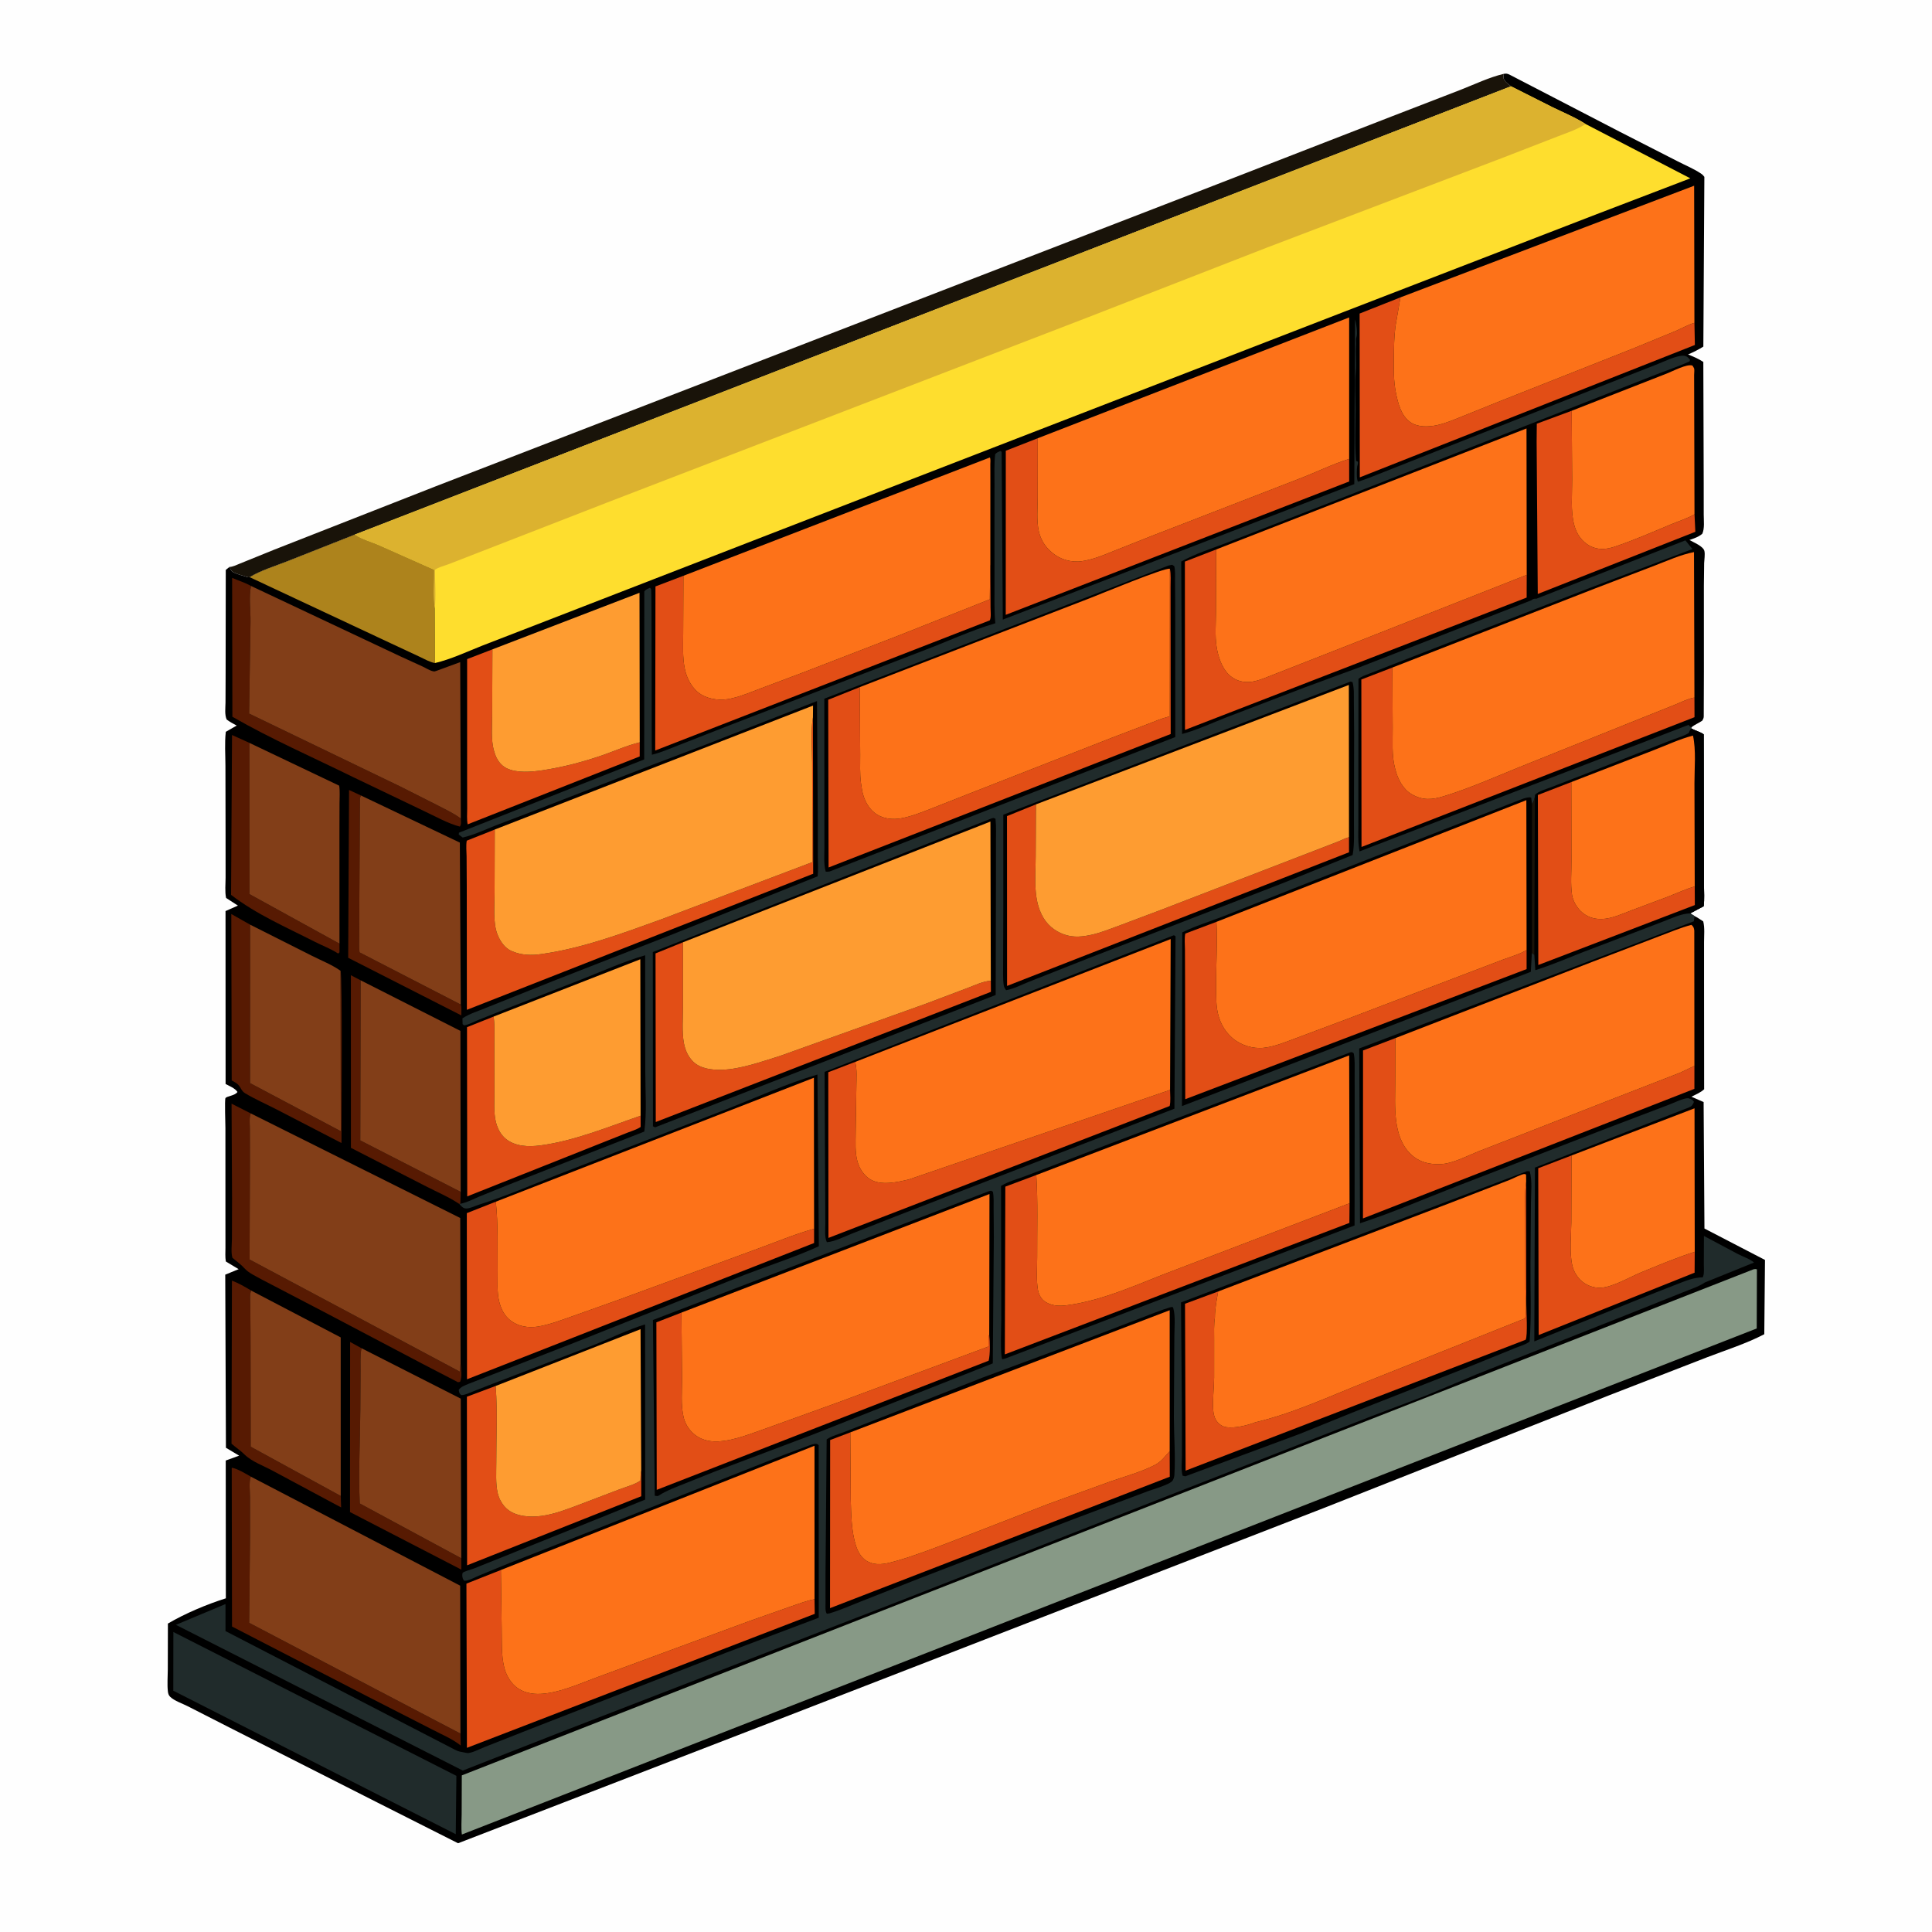
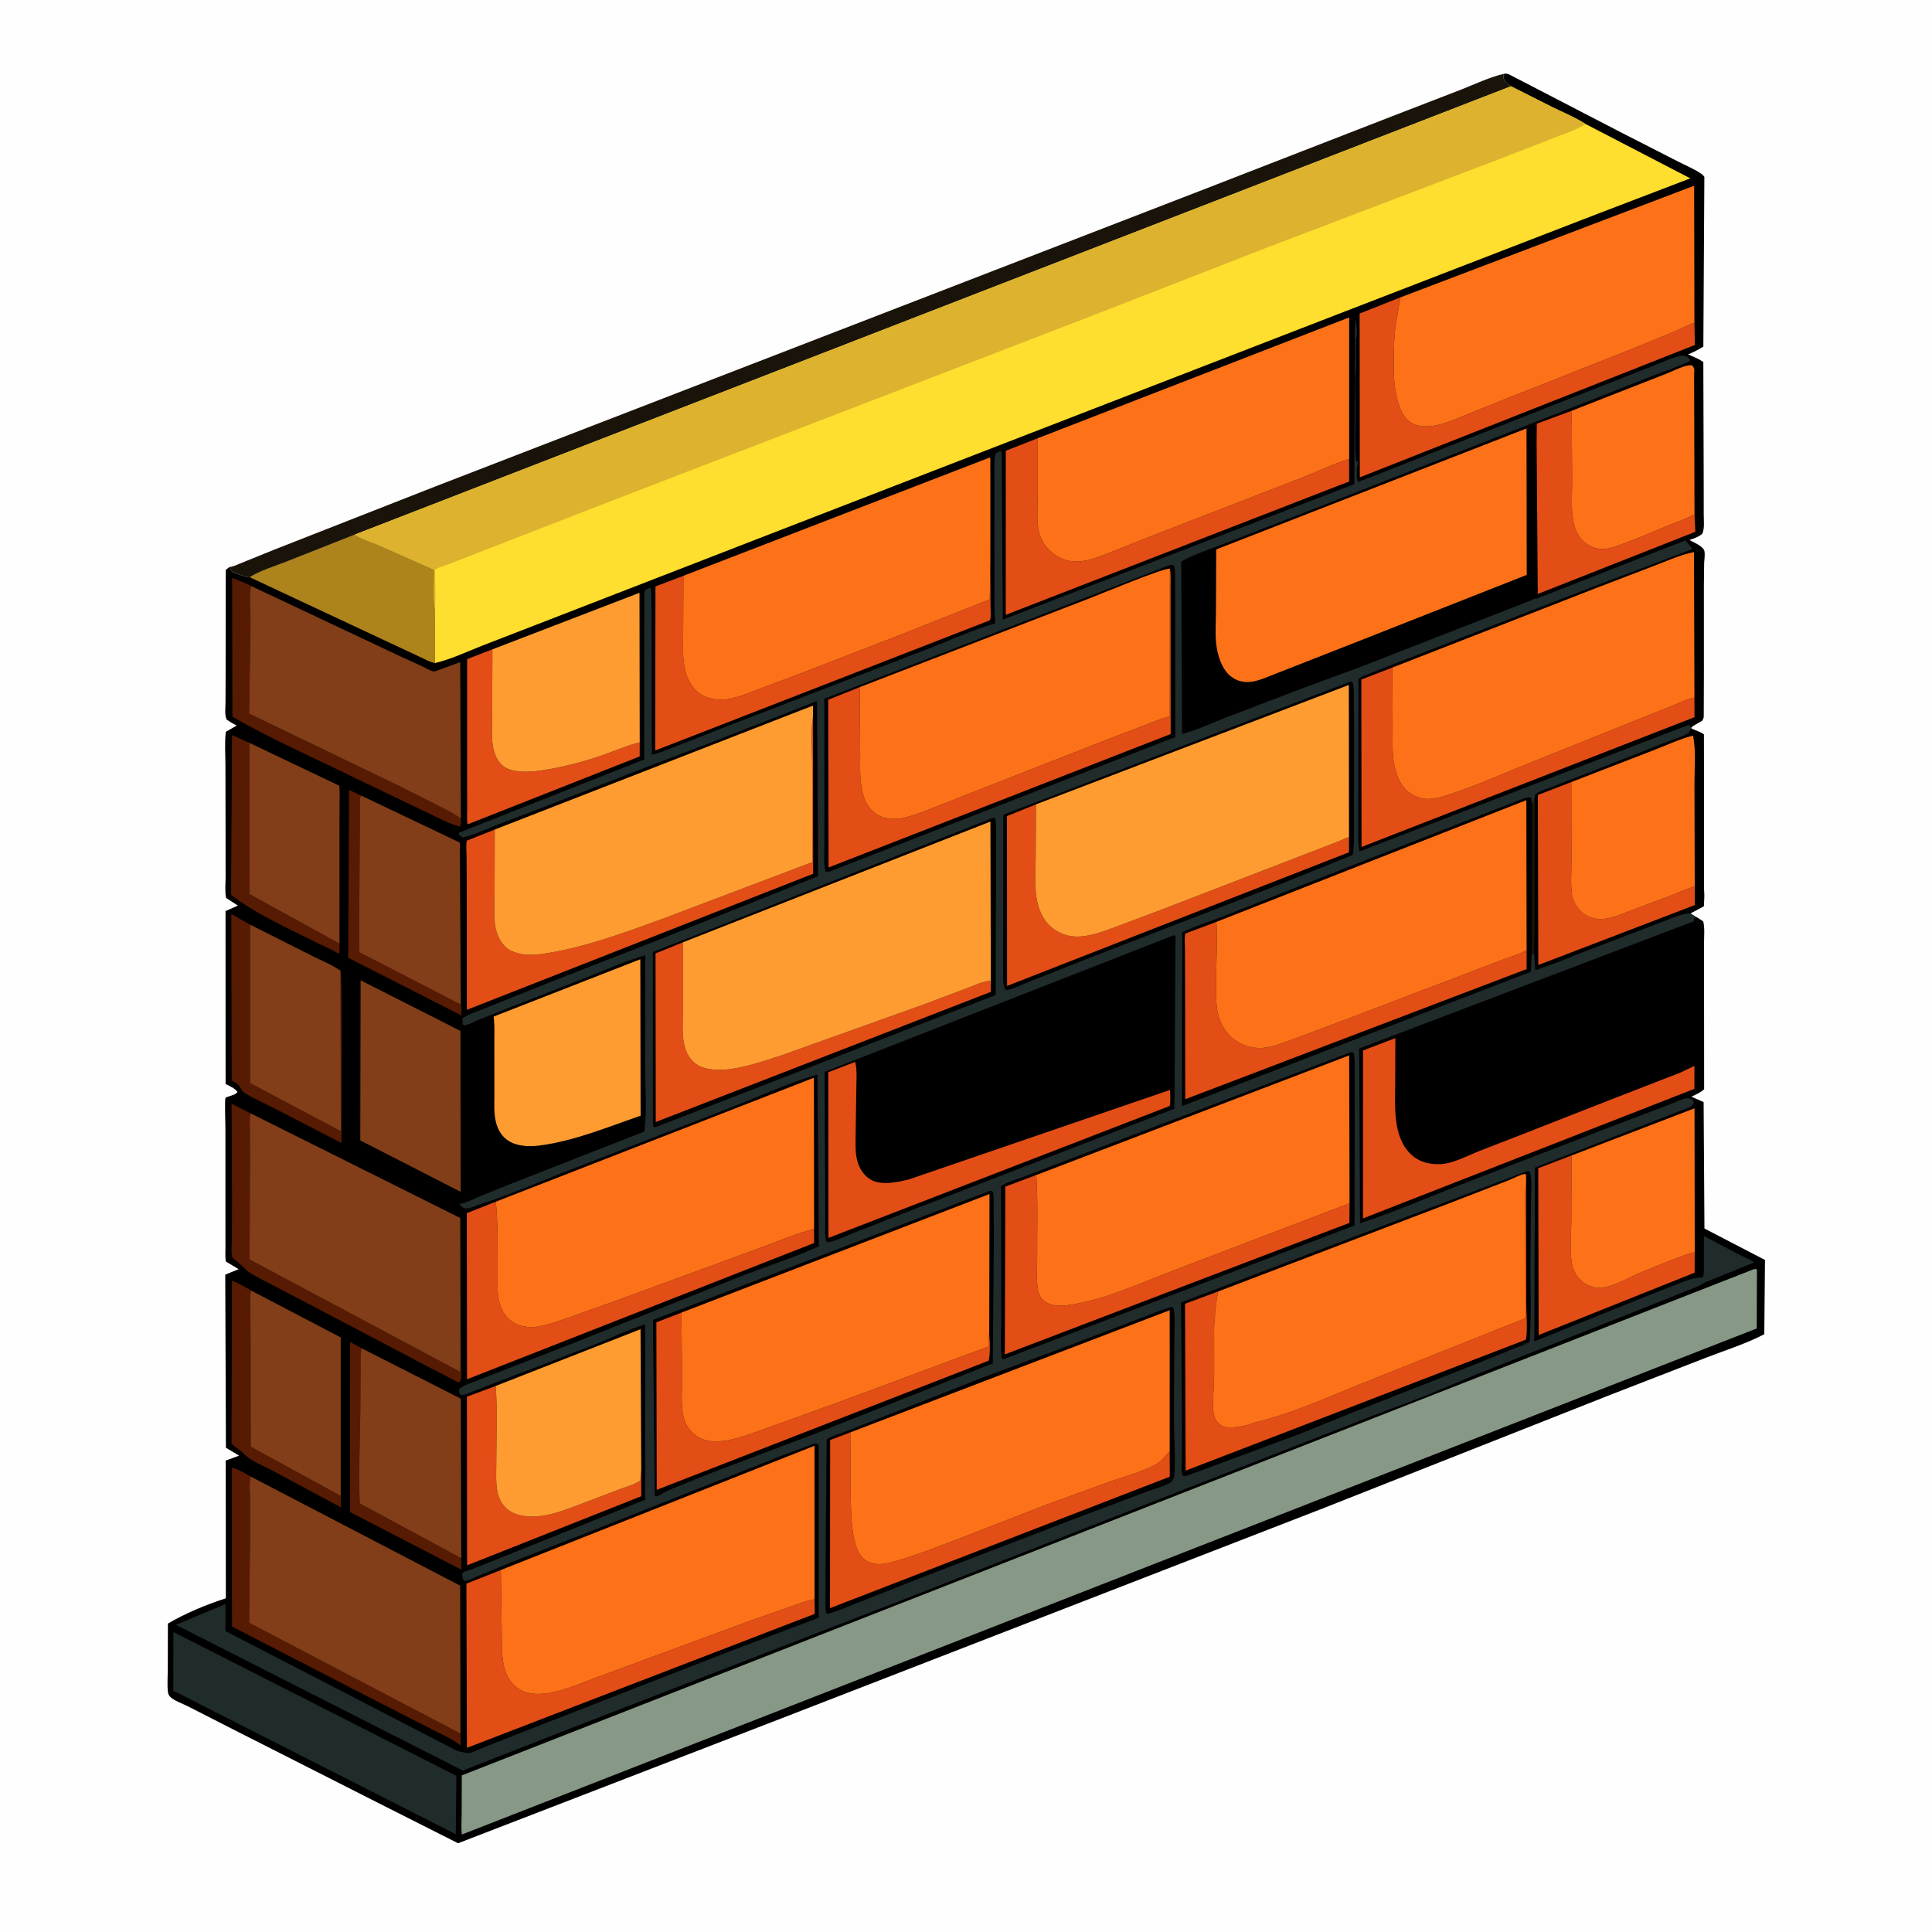
<svg xmlns="http://www.w3.org/2000/svg" version="1.1" style="display: block;" viewBox="0 0 2048 2048" width="1024" height="1024">
  <path transform="translate(0,0)" fill="rgb(254,254,254)" d="M -0 -0 L 2048 0 L 2048 2048 L -0 2048 L -0 -0 z" />
  <path transform="translate(0,0)" fill="rgb(25,19,9)" d="M 243.333 600.899 C 246.11 601.223 251.201 598.608 253.877 597.597 L 290.766 582.627 L 461.883 515.505 L 1270.73 202.865 L 1475.74 123.222 L 1548.17 95.245 C 1562.9 89.504 1578.84 81.805 1594.16 78.262 C 1593.56 81.16 1593.27 82.939 1595.12 85.5 C 1596.7 87.684 1599.68 89.76 1601.76 91.49 L 376.128 566.725 L 304.491 595.033 C 291.738 600.067 276.317 604.737 264.697 611.846 C 262.987 611.926 263.279 612.095 261.985 611.674 C 258.31 610.478 248.4 607.948 245.721 605.5 C 244.906 604.755 243.901 601.993 243.333 600.899 z" />
  <path transform="translate(0,0)" fill="rgb(0,0,0)" d="M 1594.16 78.262 C 1596.73 77.829 1597.88 78.035 1600.22 79.149 L 1716.35 139.326 L 1778.53 171.086 C 1786.58 175.278 1796.47 179.265 1803.82 184.5 C 1805.01 185.348 1805.8 186.364 1806.69 187.5 L 1805.62 367.408 C 1800.35 370.694 1795.18 373.301 1789.45 375.701 C 1795.01 378.082 1800.57 380.288 1805.6 383.689 L 1806 512.409 L 1806.03 545.651 C 1806.03 551.729 1807.09 560.287 1804.5 565.819 C 1800.49 569.274 1795.81 570.665 1790.92 572.432 C 1795.33 575.015 1805.68 579.034 1806.76 584.198 C 1807.53 587.88 1806.63 593.071 1806.47 596.908 L 1806.18 621.016 L 1806.21 711.388 L 1806.04 759.52 C 1805.96 761.352 1805.41 762.372 1804.5 763.911 C 1800.87 766.458 1796.36 768.186 1793.03 770.899 L 1792.75 772.101 L 1793.53 772.542 C 1797.41 774.676 1802.53 775.875 1805.97 778.444 L 1806.3 897.813 L 1806.28 938 C 1806.28 945.355 1806.9 953.37 1805.95 960.646 L 1791.69 968.195 L 1796.35 971.088 C 1799.53 972.663 1802.51 974.783 1805.5 976.712 C 1807.22 983.357 1806.36 991.801 1806.36 998.71 L 1806.36 1038.47 L 1806.45 1154.66 C 1802.69 1158.17 1797.59 1160.25 1793.03 1162.57 L 1805.91 1168.24 L 1806.78 1302.29 L 1870.95 1335.59 L 1870.22 1414.33 C 1851.17 1424.29 1828.96 1431.31 1808.86 1439.05 L 1706 1478.98 L 1402.65 1598.82 L 837.108 1818.16 L 616.051 1903.55 L 485.574 1953.92 L 399.912 1910.68 L 243.596 1831.43 L 199.026 1808.69 C 193.415 1805.82 184.833 1802.99 180.456 1798.74 C 178.77 1797.11 178.222 1795.31 177.963 1793 C 177.125 1785.53 177.857 1777.24 177.873 1769.69 L 177.981 1721.05 C 196.429 1710.23 218.95 1700.76 239.404 1694.27 L 239.294 1548.22 L 253.497 1543.05 L 239.484 1534.69 L 238.771 1351.2 L 252.962 1345.37 L 239.409 1337.22 C 238.565 1332.57 238.993 1327.37 238.988 1322.64 L 238.965 1295.1 L 238.95 1195.9 C 238.952 1192.24 238.017 1165.77 238.988 1164.1 C 240.309 1161.83 249.185 1161.57 251.727 1157.5 C 249.004 1153.48 243.346 1151.34 239.139 1149.08 L 239.07 965.762 L 252.211 959.983 L 239.658 951.857 C 238.254 945.296 239.139 936.934 239.14 930.15 L 239.106 885.173 L 238.969 811.922 C 238.953 800.127 237.996 787.456 239.361 775.761 L 250.922 769.129 C 247.185 767.182 243.668 765.257 240.289 762.729 C 237.957 757.617 238.997 750.263 239.047 744.685 L 239.164 713.401 L 239.323 604.154 L 243.333 600.899 C 243.901 601.993 244.906 604.755 245.721 605.5 C 248.4 607.948 258.31 610.478 261.985 611.674 C 263.279 612.095 262.987 611.926 264.697 611.846 C 276.317 604.737 291.738 600.067 304.491 595.033 L 376.128 566.725 L 1601.76 91.49 C 1599.68 89.76 1596.7 87.684 1595.12 85.5 C 1593.27 82.939 1593.56 81.16 1594.16 78.262 z" />
-   <path transform="translate(0,0)" fill="rgb(87,26,2)" d="M 486.745 1276.15 C 475.94 1268.89 463.262 1263.59 451.676 1257.6 L 371.996 1216.76 L 371.943 1033.8 L 382.266 1039.15 L 381.909 1208.88 L 488.34 1263.42 L 487.993 1276.06 L 486.745 1276.15 z" />
  <path transform="translate(0,0)" fill="rgb(87,26,2)" d="M 488.454 1064.88 C 489.484 1067.83 488.91 1073.12 489.003 1076.36 L 369.085 1015.3 L 370.002 837.431 L 382.688 843.279 C 382.004 844.552 381.592 845.615 381.546 847.08 L 380.915 954.979 L 380.816 990.439 C 380.803 996.701 380.273 1003.36 381.116 1009.54 L 488.454 1064.88 z" />
  <path transform="translate(0,0)" fill="rgb(87,26,2)" d="M 488.957 1651.8 L 489.016 1663.86 L 371.024 1602.86 L 371.131 1422.52 L 383.173 1429.15 C 381.683 1436.89 382.259 1445.17 382.213 1453.05 L 381.964 1494.29 C 381.741 1527.11 379.826 1561.02 381.356 1593.74 L 488.957 1651.8 z" />
  <path transform="translate(0,0)" fill="rgb(87,26,2)" d="M 359.866 1000.31 L 359.876 1009.5 L 358.5 1010.83 C 351.059 1005.89 341.688 1002.41 333.647 998.308 C 303.709 983.047 271.589 969.156 244.94 948.59 L 245.961 779.128 L 264.307 787.449 L 264.353 947.746 L 359.866 1000.31 z" />
  <path transform="translate(0,0)" fill="rgb(87,26,2)" d="M 361.185 1585.76 L 361.605 1597.95 L 289 1559.01 C 279.775 1554.02 266.779 1549.3 259.371 1541.96 C 255.046 1537.67 249.962 1534.41 245.425 1530.36 L 245.856 1357.5 C 252.975 1360.2 259.768 1364.12 266.265 1368.07 C 264.447 1372.6 265.259 1378.24 265.317 1383.06 L 265.558 1413.68 L 265.729 1533.56 L 361.185 1585.76 z" />
  <path transform="translate(0,0)" fill="rgb(87,26,2)" d="M 360.97 1029.07 C 363.189 1033.24 361.926 1193.31 361.988 1211.65 L 293 1175.95 C 282.104 1170.34 270.514 1165.28 260 1159 C 255.749 1156.46 255.48 1152.93 252.369 1149.71 C 250.868 1148.16 248.664 1147.06 246.81 1145.99 L 245.609 1145.31 L 245.184 968.898 L 265.095 980.152 L 265.035 1148.12 L 361.281 1199.13 L 360.97 1029.07 z" />
  <path transform="translate(0,0)" fill="rgb(87,26,2)" d="M 488.475 867.654 C 488.54 870.812 489.237 873.537 487.5 876.226 C 475.145 873.117 461.137 865.186 449.489 859.752 L 374.734 823.954 C 331.999 802.935 287.609 783.539 246.322 759.789 L 246.057 612.583 C 252.765 615.48 259.701 617.561 266.098 621.15 C 263.632 632.474 265.686 646.873 265.552 658.731 L 264.037 756.422 L 424.573 833.843 L 464.521 854.026 C 472.673 858.244 481.067 862.192 488.475 867.654 z" />
  <path transform="translate(0,0)" fill="rgb(87,26,2)" d="M 488.089 1837.66 L 488.389 1850.32 C 479.705 1843.34 467.786 1838.39 457.904 1833.22 L 389.56 1798.31 L 245.948 1724.18 L 245.642 1555.81 C 252.304 1557.09 259.879 1561.94 265.828 1565.26 C 263.689 1571.39 265.003 1580.66 265.037 1587.31 L 265.021 1630.31 L 264.096 1720.25 L 488.089 1837.66 z" />
  <path transform="translate(0,0)" fill="rgb(87,26,2)" d="M 488.257 1445.59 C 488.937 1450.99 489.927 1459.81 487.75 1464.78 L 485.5 1465.21 L 449.005 1446.3 L 343.188 1390.58 L 276.682 1355.92 C 271.113 1352.71 263.747 1349.52 259.438 1344.74 C 255.594 1340.48 250.734 1336.99 246.349 1333.28 C 244.722 1327.66 245.814 1319.18 245.853 1313.18 L 245.97 1269.89 L 245.466 1169.94 L 265.787 1180.25 C 263.978 1185.09 264.856 1191.5 264.859 1196.7 L 264.927 1230.89 L 264.549 1335.12 L 487.5 1454.06 L 488.257 1445.59 z" />
  <path transform="translate(0,0)" fill="rgb(226,78,22)" d="M 678.134 786.919 L 678.103 801.877 L 495.737 873.837 C 494.67 868.57 495.264 862.482 495.24 857.061 L 495.162 823.842 L 495.174 698.68 L 521.986 688.341 L 521.727 756.699 C 521.762 769.078 520.177 784.186 523.708 796 L 524.155 797.561 C 526.229 804.525 530.347 811.115 537.098 814.393 C 547.887 819.632 563.247 818.29 574.778 816.564 C 596.721 813.28 618.295 807.628 639.254 800.342 C 651.97 795.922 665.075 789.992 678.134 786.919 z" />
-   <path transform="translate(0,0)" fill="rgb(226,78,22)" d="M 679.062 1182.72 L 679.087 1194.62 C 675.054 1197.35 669.671 1198.91 665.126 1200.69 L 638.272 1211.36 L 495.278 1268.22 L 495.05 1088.87 L 523.268 1077.61 L 523.412 1078.7 C 524.556 1088.31 523.984 1098.4 524.001 1108.07 L 524.097 1158.6 C 524.126 1168.18 523.316 1178.71 525.381 1188.1 C 526.977 1195.36 530.315 1202.42 536.146 1207.2 C 546.052 1215.34 560.229 1215.82 572.381 1214.24 C 608.617 1209.53 644.651 1194.53 679.062 1182.72 z" />
  <path transform="translate(0,0)" fill="rgb(226,78,22)" d="M 525.364 1469.21 L 525.487 1470.66 C 527.563 1496.57 526.015 1523.61 526.097 1549.65 C 526.131 1560.45 525.174 1572.4 527.637 1582.96 C 529.112 1589.28 532.912 1595.81 537.944 1599.96 C 547.482 1607.83 562.276 1608.47 573.965 1606.94 C 587.817 1605.13 601.403 1599.77 614.398 1594.85 L 656 1579.01 C 662.998 1576.23 673.022 1573.82 678.906 1569.43 C 679.063 1565.8 678.979 1562.03 679.742 1558.47 L 679.75 1586.08 L 495.142 1659.3 L 494.939 1480.58 L 525.364 1469.21 z" />
  <path transform="translate(0,0)" fill="rgb(226,78,22)" d="M 1628.89 468.44 L 1629.07 449.143 L 1666.05 435.442 L 1666.54 508.564 C 1666.65 523.416 1664.75 541.782 1668.66 556.121 L 1669.02 557.505 C 1671.41 566.289 1677.13 574.321 1685.25 578.638 C 1693.93 583.253 1702.66 582.503 1711.66 579.493 C 1731.94 572.711 1751.92 563.924 1771.66 555.682 C 1779.24 552.516 1789.33 549.34 1796.24 545.149 L 1797.14 563.729 L 1630.1 629.644 L 1628.89 468.44 z" />
  <path transform="translate(0,0)" fill="rgb(226,78,22)" d="M 1796.5 1326.95 L 1796.35 1349.1 L 1631.05 1415.23 L 1630.6 1238.4 L 1665.85 1224.86 L 1665.66 1295.79 C 1665.53 1309.94 1663.58 1327.6 1666.7 1341.39 C 1667.99 1347.08 1671.18 1352.75 1675.34 1356.84 C 1680.77 1362.18 1688.75 1365.36 1696.36 1365.09 C 1709.48 1364.63 1727.5 1353.74 1739.78 1348.7 C 1758.39 1341.04 1777.34 1333.12 1796.5 1326.95 z" />
  <path transform="translate(0,0)" fill="rgb(226,78,22)" d="M 524.465 879.344 L 524.271 946.572 C 524.318 960.076 522.346 977.937 527.354 990.59 C 530.131 997.608 535.021 1005.04 542.275 1008.11 L 543.426 1008.57 C 552.857 1012.57 563.179 1012.82 573.256 1011.43 C 616.775 1005.46 659.91 989.367 701.075 974.5 L 861.177 913.871 L 860.912 808.94 C 860.928 793.786 859.238 776.242 861.596 761.353 L 861.753 760.459 L 861.996 926.314 L 860.997 926.61 L 494.898 1070.46 L 494.798 940.114 L 494.607 907.869 C 494.537 902.528 493.846 896.426 494.767 891.163 L 524.465 879.344 z" />
  <path transform="translate(0,0)" fill="rgb(226,78,22)" d="M 724.444 610.359 L 724.196 672.139 C 724.126 684.258 723.442 696.977 725.901 708.906 C 728.095 719.549 733.843 730.491 743.373 736.245 C 752.621 741.828 764.829 742.865 775.227 740.404 L 776.5 740.09 C 786.825 737.635 796.788 733.395 806.693 729.625 L 851.789 712.67 L 952.762 673.607 L 1049.23 635.308 L 1049.69 599.518 L 1049.81 598.477 L 1049.99 643.707 C 1049.99 647.181 1050.86 654.894 1049.22 657.611 L 694.551 795.575 L 694.823 621.646 L 724.444 610.359 z" />
  <path transform="translate(0,0)" fill="rgb(226,78,22)" d="M 1796.17 739.426 L 1796.25 760.249 L 1443.26 897.838 L 1443.08 720.301 L 1475.97 707.634 L 1476.31 771.35 C 1476.41 785.077 1475.2 800.728 1478.7 814 L 1479.12 815.665 C 1481.72 825.777 1487.1 836.54 1496.5 841.948 C 1508.17 848.665 1518.05 847.844 1530.34 844.083 C 1557.25 835.853 1584.16 823.928 1610.24 813.329 L 1741.6 760.572 L 1775.7 746.961 C 1782.19 744.335 1789.27 740.603 1796.17 739.426 z" />
  <path transform="translate(0,0)" fill="rgb(226,78,22)" d="M 862.975 1302.56 L 862.969 1317.65 L 495.059 1462.09 L 494.847 1285.99 L 525.574 1273.84 C 528.2 1298.06 527.221 1322.98 527.513 1347.33 C 527.634 1357.46 526.648 1369.55 529.091 1379.36 C 531.119 1387.5 534.446 1394.55 541.239 1399.82 C 549.241 1406.03 559.847 1407.8 569.668 1406.3 C 581.968 1404.42 593.989 1399.69 605.705 1395.64 L 654.267 1378.35 L 800 1324.88 C 820.824 1317.4 841.663 1308.44 862.975 1302.56 z" />
  <path transform="translate(0,0)" fill="rgb(173,131,28)" d="M 376.128 566.725 L 377.539 567.676 C 384.147 571.925 394.075 574.724 401.367 577.888 L 460.172 604.058 C 460.265 617.232 458.996 632.126 460.826 645.075 L 461.099 702.859 C 455.764 702.005 449.899 698.54 444.966 696.269 L 414.025 681.812 L 264.697 611.846 C 276.317 604.737 291.738 600.067 304.491 595.033 L 376.128 566.725 z" />
  <path transform="translate(0,0)" fill="rgb(226,78,22)" d="M 530.952 1664.27 L 531.799 1725.62 C 532.096 1739.45 531.197 1753.99 534.51 1767.52 C 536.124 1774.11 539.48 1780.57 544.129 1785.53 C 550.789 1792.64 560.288 1795.54 569.791 1795.64 C 591.039 1795.85 616.012 1783.98 635.663 1776.95 L 794.347 1718.39 L 839.952 1702.33 C 847.524 1699.83 855.561 1696.62 863.431 1695.29 L 863.657 1710.74 L 494.955 1852.78 L 494.428 1678.72 L 530.952 1664.27 z" />
-   <path transform="translate(0,0)" fill="rgb(226,78,22)" d="M 1618.39 609.412 L 1618.31 633.445 L 1256.14 773.735 L 1256.03 595.305 L 1289.22 582.434 L 1288.96 648.942 C 1288.92 660.92 1287.78 674.205 1289.7 686.008 C 1291.35 696.121 1295.05 707.708 1302.56 715.06 C 1308.28 720.659 1315.7 723.297 1323.66 722.992 C 1333.31 722.622 1345.26 716.717 1354.3 713.375 L 1435.6 681.471 L 1618.39 609.412 z" />
  <path transform="translate(0,0)" fill="rgb(226,78,22)" d="M 1796.16 342.23 L 1796.64 365.696 L 1441.44 506.013 L 1441.25 332.374 L 1484.54 315.221 L 1479.24 345.965 C 1477.8 356.687 1477.71 367.619 1477.55 378.423 C 1477.37 390.857 1477.21 403.769 1479.65 416 C 1481.88 427.164 1485.12 440.699 1495.14 447.592 C 1503.04 453.026 1514.08 452.634 1523.09 450.741 C 1532.06 448.857 1541.06 444.96 1549.57 441.57 L 1587.25 426.354 L 1730.41 369.701 L 1776 350.96 C 1782.58 348.184 1789.35 344.163 1796.16 342.23 z" />
  <path transform="translate(0,0)" fill="rgb(226,78,22)" d="M 1430.17 486.46 L 1430.19 510.384 L 1066.13 651.743 L 1066.19 477.801 L 1100.06 464.554 L 1100 527.187 C 1100 538.774 1098.58 552.557 1101.34 563.795 C 1103.18 571.267 1106.7 577.526 1112.12 582.955 C 1120.46 591.324 1130.87 595.506 1142.69 595.255 C 1145.22 595.201 1147.52 594.815 1150 594.316 L 1151.45 594.036 C 1162.09 591.87 1172.43 587.355 1182.47 583.327 L 1220.25 568.338 L 1376.38 507.816 C 1394.2 501.069 1412.08 492.106 1430.17 486.46 z" />
  <path transform="translate(0,0)" fill="rgb(226,78,22)" d="M 1796.15 1129.88 L 1796.13 1154.23 L 1444.79 1291.59 L 1444.87 1113.55 L 1479.12 1100.45 L 1478.99 1147.04 C 1478.95 1171.68 1475.97 1204.6 1495.29 1223.28 C 1504.25 1231.94 1515.19 1234.58 1527.26 1234.02 C 1540.13 1233.42 1555.46 1225.16 1567.4 1220.42 L 1616.34 1201.39 L 1706.65 1165.98 L 1781.1 1137.05 L 1796.15 1129.88 z" />
  <path transform="translate(0,0)" fill="rgb(130,62,24)" d="M 264.307 787.449 L 359.553 832.835 C 360.503 838.773 359.927 845.442 359.912 851.471 L 359.825 883.455 L 359.866 1000.31 L 264.353 947.746 L 264.307 787.449 z" />
  <path transform="translate(0,0)" fill="rgb(130,62,24)" d="M 361.185 1585.76 L 265.729 1533.56 L 265.558 1413.68 L 265.317 1383.06 C 265.259 1378.24 264.447 1372.6 266.265 1368.07 L 361.172 1417.71 L 361.185 1585.76 z" />
  <path transform="translate(0,0)" fill="rgb(130,62,24)" d="M 265.095 980.152 L 330.62 1013.17 C 340.27 1018.04 352.248 1022.77 360.97 1029.07 L 361.281 1199.13 L 265.035 1148.12 L 265.095 980.152 z" />
  <path transform="translate(0,0)" fill="rgb(130,62,24)" d="M 383.173 1429.15 L 488.409 1482.61 L 488.957 1651.8 L 381.356 1593.74 C 379.826 1561.02 381.741 1527.11 381.964 1494.29 L 382.213 1453.05 C 382.259 1445.17 381.683 1436.89 383.173 1429.15 z" />
  <path transform="translate(0,0)" fill="rgb(130,62,24)" d="M 488.454 1064.88 L 381.116 1009.54 C 380.273 1003.36 380.803 996.701 380.816 990.439 L 380.915 954.979 L 381.546 847.08 C 381.592 845.615 382.004 844.552 382.688 843.279 L 487.45 893.187 L 488.454 1064.88 z" />
  <path transform="translate(0,0)" fill="rgb(130,62,24)" d="M 382.266 1039.15 L 488.066 1092.8 L 488.34 1263.42 L 381.909 1208.88 L 382.266 1039.15 z" />
  <path transform="translate(0,0)" fill="rgb(32,43,43)" d="M 183.784 1729.99 L 483.796 1882.46 L 483.132 1944.33 L 184.56 1792.66 L 183.707 1792.33 L 183.784 1729.99 z" />
  <path transform="translate(0,0)" fill="rgb(253,114,25)" d="M 1665.85 1224.86 L 1796.26 1174.86 L 1796.5 1326.95 C 1777.34 1333.12 1758.39 1341.04 1739.78 1348.7 C 1727.5 1353.74 1709.48 1364.63 1696.36 1365.09 C 1688.75 1365.36 1680.77 1362.18 1675.34 1356.84 C 1671.18 1352.75 1667.99 1347.08 1666.7 1341.39 C 1663.58 1327.6 1665.53 1309.94 1665.66 1295.79 L 1665.85 1224.86 z" />
  <path transform="translate(0,0)" fill="rgb(253,114,25)" d="M 1666.05 435.442 L 1767.06 395.883 C 1773.23 393.492 1788.23 385.488 1794.04 387.5 C 1794.63 388.5 1795.42 389.406 1795.82 390.5 C 1796.34 391.943 1795.83 395.789 1795.84 397.442 L 1795.9 420.565 L 1796.24 545.149 C 1789.33 549.34 1779.24 552.516 1771.66 555.682 C 1751.92 563.924 1731.94 572.711 1711.66 579.493 C 1702.66 582.503 1693.93 583.253 1685.25 578.638 C 1677.13 574.321 1671.41 566.289 1669.02 557.505 L 1668.66 556.121 C 1664.75 541.782 1666.65 523.416 1666.54 508.564 L 1666.05 435.442 z" />
  <path transform="translate(0,0)" fill="rgb(254,156,49)" d="M 521.986 688.341 L 677.899 628.394 L 678.134 786.919 C 665.075 789.992 651.97 795.922 639.254 800.342 C 618.295 807.628 596.721 813.28 574.778 816.564 C 563.247 818.29 547.887 819.632 537.098 814.393 C 530.347 811.115 526.229 804.525 524.155 797.561 L 523.708 796 C 520.177 784.186 521.762 769.078 521.727 756.699 L 521.986 688.341 z" />
  <path transform="translate(0,0)" fill="rgb(254,156,49)" d="M 525.364 1469.21 L 679.002 1408.99 L 679.742 1558.47 C 678.979 1562.03 679.063 1565.8 678.906 1569.43 C 673.022 1573.82 662.998 1576.23 656 1579.01 L 614.398 1594.85 C 601.403 1599.77 587.817 1605.13 573.965 1606.94 C 562.276 1608.47 547.482 1607.83 537.944 1599.96 C 532.912 1595.81 529.112 1589.28 527.637 1582.96 C 525.174 1572.4 526.131 1560.45 526.097 1549.65 C 526.015 1523.61 527.563 1496.57 525.487 1470.66 L 525.364 1469.21 z" />
  <path transform="translate(0,0)" fill="rgb(254,156,49)" d="M 523.268 1077.61 L 678.76 1016.86 L 679.062 1182.72 C 644.651 1194.53 608.617 1209.53 572.381 1214.24 C 560.229 1215.82 546.052 1215.34 536.146 1207.2 C 530.315 1202.42 526.977 1195.36 525.381 1188.1 C 523.316 1178.71 524.126 1168.18 524.097 1158.6 L 524.001 1108.07 C 523.984 1098.4 524.556 1088.31 523.412 1078.7 L 523.268 1077.61 z" />
  <path transform="translate(0,0)" fill="rgb(130,62,24)" d="M 266.098 621.15 L 424.21 695.687 L 448.245 706.668 C 451.33 708.082 455.617 710.86 458.863 711.524 C 460.845 711.928 460.712 711.768 462.629 711.137 L 487.842 701.891 L 488.475 867.654 C 481.067 862.192 472.673 858.244 464.521 854.026 L 424.573 833.843 L 264.037 756.422 L 265.552 658.731 C 265.686 646.873 263.632 632.474 266.098 621.15 z" />
  <path transform="translate(0,0)" fill="rgb(130,62,24)" d="M 488.089 1837.66 L 264.096 1720.25 L 265.021 1630.31 L 265.037 1587.31 C 265.003 1580.66 263.689 1571.39 265.828 1565.26 L 487.812 1680.89 L 488.089 1837.66 z" />
  <path transform="translate(0,0)" fill="rgb(130,62,24)" d="M 488.257 1445.59 L 487.5 1454.06 L 264.549 1335.12 L 264.927 1230.89 L 264.859 1196.7 C 264.856 1191.5 263.978 1185.09 265.787 1180.25 L 487.872 1291.13 L 488.257 1445.59 z" />
  <path transform="translate(0,0)" fill="rgb(253,114,25)" d="M 1484.54 315.221 L 1795.86 196.884 L 1796.16 342.23 C 1789.35 344.163 1782.58 348.184 1776 350.96 L 1730.41 369.701 L 1587.25 426.354 L 1549.57 441.57 C 1541.06 444.96 1532.06 448.857 1523.09 450.741 C 1514.08 452.634 1503.04 453.026 1495.14 447.592 C 1485.12 440.699 1481.88 427.164 1479.65 416 C 1477.21 403.769 1477.37 390.857 1477.55 378.423 C 1477.71 367.619 1477.8 356.687 1479.24 345.965 L 1484.54 315.221 z" />
-   <path transform="translate(0,0)" fill="rgb(253,114,25)" d="M 1479.12 1100.45 L 1541.78 1076.18 L 1688.03 1019.56 L 1758.24 992.703 C 1769.63 988.461 1781.25 983.426 1793 980.391 C 1795.17 982.268 1795.71 983.599 1796.01 986.5 L 1796.15 1129.88 L 1781.1 1137.05 L 1706.65 1165.98 L 1616.34 1201.39 L 1567.4 1220.42 C 1555.46 1225.16 1540.13 1233.42 1527.26 1234.02 C 1515.19 1234.58 1504.25 1231.94 1495.29 1223.28 C 1475.97 1204.6 1478.95 1171.68 1478.99 1147.04 L 1479.12 1100.45 z" />
  <path transform="translate(0,0)" fill="rgb(253,114,25)" d="M 724.444 610.359 L 1049.31 484.93 C 1050.27 486.76 1049.78 490.107 1049.78 492.172 L 1049.82 509.594 L 1049.81 598.477 L 1049.69 599.518 L 1049.23 635.308 L 952.762 673.607 L 851.789 712.67 L 806.693 729.625 C 796.788 733.395 786.825 737.635 776.5 740.09 L 775.227 740.404 C 764.829 742.865 752.621 741.828 743.373 736.245 C 733.843 730.491 728.095 719.549 725.901 708.906 C 723.442 696.977 724.126 684.258 724.196 672.139 L 724.444 610.359 z" />
  <path transform="translate(0,0)" fill="rgb(253,114,25)" d="M 1100.06 464.554 L 1430.16 336.493 L 1430.17 486.46 C 1412.08 492.106 1394.2 501.069 1376.38 507.816 L 1220.25 568.338 L 1182.47 583.327 C 1172.43 587.355 1162.09 591.87 1151.45 594.036 L 1150 594.316 C 1147.52 594.815 1145.22 595.201 1142.69 595.255 C 1130.87 595.506 1120.46 591.324 1112.12 582.955 C 1106.7 577.526 1103.18 571.267 1101.34 563.795 C 1098.58 552.557 1100 538.774 1100 527.187 L 1100.06 464.554 z" />
  <path transform="translate(0,0)" fill="rgb(253,114,25)" d="M 1475.97 707.634 L 1691.16 623.659 L 1753.88 599.622 C 1767.26 594.517 1781.69 587.9 1795.71 585.241 L 1796.17 739.426 C 1789.27 740.603 1782.19 744.335 1775.7 746.961 L 1741.6 760.572 L 1610.24 813.329 C 1584.16 823.928 1557.25 835.853 1530.34 844.083 C 1518.05 847.844 1508.17 848.665 1496.5 841.948 C 1487.1 836.54 1481.72 825.777 1479.12 815.665 L 1478.7 814 C 1475.2 800.728 1476.41 785.077 1476.31 771.35 L 1475.97 707.634 z" />
  <path transform="translate(0,0)" fill="rgb(253,114,25)" d="M 1289.22 582.434 L 1618.16 454.176 L 1618.39 609.412 L 1435.6 681.471 L 1354.3 713.375 C 1345.26 716.717 1333.31 722.622 1323.66 722.992 C 1315.7 723.297 1308.28 720.659 1302.56 715.06 C 1295.05 707.708 1291.35 696.121 1289.7 686.008 C 1287.78 674.205 1288.92 660.92 1288.96 648.942 L 1289.22 582.434 z" />
  <path transform="translate(0,0)" fill="rgb(253,114,25)" d="M 530.952 1664.27 L 863.398 1532.57 L 863.431 1695.29 C 855.561 1696.62 847.524 1699.83 839.952 1702.33 L 794.347 1718.39 L 635.663 1776.95 C 616.012 1783.98 591.039 1795.85 569.791 1795.64 C 560.288 1795.54 550.789 1792.64 544.129 1785.53 C 539.48 1780.57 536.124 1774.11 534.51 1767.52 C 531.197 1753.99 532.096 1739.45 531.799 1725.62 L 530.952 1664.27 z" />
  <path transform="translate(0,0)" fill="rgb(253,114,25)" d="M 525.574 1273.84 L 862.783 1142.46 L 862.975 1302.56 C 841.663 1308.44 820.824 1317.4 800 1324.88 L 654.267 1378.35 L 605.705 1395.64 C 593.989 1399.69 581.968 1404.42 569.668 1406.3 C 559.847 1407.8 549.241 1406.03 541.239 1399.82 C 534.446 1394.55 531.119 1387.5 529.091 1379.36 C 526.648 1369.55 527.634 1357.46 527.513 1347.33 C 527.221 1322.98 528.2 1298.06 525.574 1273.84 z" />
  <path transform="translate(0,0)" fill="rgb(254,156,49)" d="M 524.465 879.344 L 861.864 747.933 L 861.753 760.459 L 861.596 761.353 C 859.238 776.242 860.928 793.786 860.912 808.94 L 861.177 913.871 L 701.075 974.5 C 659.91 989.367 616.775 1005.46 573.256 1011.43 C 563.179 1012.82 552.857 1012.57 543.426 1008.57 L 542.275 1008.11 C 535.021 1005.04 530.131 997.608 527.354 990.59 C 522.346 977.937 524.318 960.076 524.271 946.572 L 524.465 879.344 z" />
  <path transform="translate(0,0)" fill="rgb(135,153,134)" d="M 1858.84 1345.5 C 1861.18 1345.14 1859.99 1345.15 1862.41 1345.5 L 1862.21 1408.22 L 489.602 1944.67 C 488.671 1937.74 489.358 1930.14 489.38 1923.12 L 489.523 1881.99 L 1858.84 1345.5 z" />
  <path transform="translate(0,0)" fill="rgb(254,222,46)" d="M 1601.76 91.49 L 1645.96 113.755 C 1657.38 119.346 1670.11 124.553 1680.74 131.443 L 1791.82 189.054 L 1690.75 227.738 L 1424.56 330.596 L 829.871 560.854 L 579.756 657.87 L 511.368 684.347 C 495.313 690.707 477.862 698.934 461.099 702.859 L 460.826 645.075 C 458.996 632.126 460.265 617.232 460.172 604.058 L 401.367 577.888 C 394.075 574.724 384.147 571.925 377.539 567.676 L 376.128 566.725 L 1601.76 91.49 z" />
  <path transform="translate(0,0)" fill="rgb(220,178,47)" d="M 1601.76 91.49 L 1645.96 113.755 C 1657.38 119.346 1670.11 124.553 1680.74 131.443 C 1671.85 137.444 1660.44 140.962 1650.51 144.907 L 1594.37 166.698 L 1342.63 262.593 L 1152.64 336.61 L 643.726 532.648 L 518.218 581.469 L 475.553 598.056 C 471.261 599.748 464.567 601.228 461.044 604.076 C 461.066 617.37 462.315 631.933 460.826 645.075 C 458.996 632.126 460.265 617.232 460.172 604.058 L 401.367 577.888 C 394.075 574.724 384.147 571.925 377.539 567.676 L 376.128 566.725 L 1601.76 91.49 z" />
  <path transform="translate(0,0)" fill="rgb(32,43,43)" d="M 487.993 1276.06 C 494.831 1274.8 501.404 1271.24 507.786 1268.53 L 537.985 1256.29 L 682.975 1199.5 C 685.825 1179.13 683.989 1156.51 684.021 1135.9 L 683.901 1012.61 C 661.279 1019.28 638.732 1029.34 616.792 1038.09 L 542.53 1067.04 L 506.877 1081.26 C 501.824 1083.26 497.431 1086.03 492 1086.95 L 490.388 1085.67 L 490.198 1079.5 C 497.678 1074.5 506.489 1072.02 514.722 1068.53 L 586 1040.01 L 708.508 992.146 L 866.736 928.952 C 867.482 922.491 866.95 915.448 866.94 908.928 L 866.941 875.2 L 866.054 743.148 L 746.474 789.936 L 691 810.961 L 575.615 855.826 L 524.632 875.323 C 513.513 879.725 502.183 885.21 490.5 887.806 L 486.294 884.701 L 486.5 882.701 L 682.867 805.025 L 682.973 627 C 684.5 624.754 686.604 624.213 689 623.032 C 689.384 623.521 689.904 623.93 690.153 624.5 C 691.083 626.626 690.579 781.485 691.036 800.049 C 700.745 797.729 709.711 793.672 719 790.098 L 775 768.183 L 977.477 690.176 C 1003.19 680.556 1028.81 668.388 1055.1 660.683 C 1053.81 647.724 1054.22 634.599 1054.2 621.589 L 1054.18 562.887 L 1054.21 512.65 C 1054.23 502.306 1053.74 491.776 1054.94 481.5 C 1056.44 479.65 1058.39 478.977 1060.5 478.042 L 1061.78 479 L 1063 656.812 L 1435.6 513.173 L 1436.37 338.545 C 1437.79 342.681 1439.27 353.578 1437.87 357.494 C 1436.98 360.004 1437.7 362.864 1437.49 365.5 C 1436.72 375.015 1438.05 384.909 1437.13 394.25 C 1435.9 406.823 1436.97 420.544 1436.97 433.228 C 1436.97 451.463 1435.99 470.344 1437.49 488.5 L 1439.49 489.5 L 1439.49 491.5 L 1438.67 494.5 C 1438.2 497.195 1437.84 508.391 1439.5 510.666 C 1450.17 507.308 1460.36 502.83 1470.8 498.826 L 1536.57 472.787 L 1693.88 410.751 L 1756.02 386.399 C 1763.28 383.616 1777.4 376.503 1785 377.068 C 1788.14 377.302 1789.56 379.17 1791.5 381.348 L 1791.03 383.054 C 1778.57 388.911 1765.01 393.113 1752.23 398.307 L 1634.75 444.503 L 1406.91 533.882 L 1299.97 575.5 C 1284.06 581.617 1266.99 586.934 1252.14 595.264 L 1253.07 778.068 C 1269.43 773.766 1285.21 766.132 1301 760.055 L 1382.97 728.743 L 1440.8 707.46 L 1550.7 664.634 L 1622.99 636.457 C 1625.47 634.703 1625.72 634.679 1628.77 634.629 L 1786.57 572.804 L 1794.05 582.017 L 1685.82 623.027 L 1539.75 679.673 L 1472.6 705.827 L 1450.92 714.313 C 1447.41 715.7 1442.77 717.176 1440.02 719.717 L 1439.93 831.838 L 1439.94 873.393 C 1439.94 881.83 1439.36 890.681 1440.64 899.009 L 1441.16 902.53 L 1789.96 768.392 C 1791.07 769.614 1791.42 770.403 1793.03 770.899 L 1792.75 772.101 L 1793.53 772.542 C 1797.41 774.676 1802.53 775.875 1805.97 778.444 L 1806.3 897.813 L 1806.28 938 C 1806.28 945.355 1806.9 953.37 1805.95 960.646 L 1791.69 968.195 L 1796.35 971.088 L 1795.5 976.626 L 1440.84 1111.42 L 1441.65 1296.73 C 1476.45 1285.38 1510.76 1270.47 1544.9 1257.17 L 1704.79 1195.49 L 1769.36 1170.96 C 1774.2 1169.18 1784.54 1163.95 1789.5 1164.14 C 1790.55 1164.19 1792.92 1165.53 1794 1165.96 L 1795.64 1168 C 1794.31 1171.16 1793.72 1172.44 1790.5 1173.88 L 1627.1 1237.67 L 1626.42 1421.93 L 1745.72 1373.85 L 1777.2 1361.5 C 1786.65 1357.86 1794.71 1354.25 1805.03 1353.97 L 1805.5 1352.69 C 1806.69 1349.2 1806.09 1343.8 1806.12 1340.06 L 1806.25 1310.16 L 1842.42 1329.42 C 1847.48 1332.08 1855.3 1334.64 1859.35 1338.34 L 1807.19 1359.49 C 1800.53 1364.06 1791.47 1366.81 1784 1369.91 L 1725.05 1393.51 L 1565.78 1456.64 L 1512.4 1479.03 L 1454.79 1500.85 L 1241.12 1584.37 L 951.057 1698.15 L 595 1835.94 L 490.591 1876.87 L 186.475 1722.38 L 239.032 1700.36 L 239.037 1729.01 L 481.5 1854.39 C 486.882 1857.34 489.325 1856.96 494.832 1858.23 C 498.689 1859.12 509.208 1853.75 513.203 1852.13 L 563.005 1832.5 L 769.83 1751.88 L 867.9 1714.85 L 867.837 1532 C 867.225 1531.56 866.732 1530.86 866 1530.68 C 863.207 1529.98 859.056 1531.79 856.424 1532.75 L 830.094 1542.53 L 630.958 1621.29 L 540.696 1656.64 L 507.45 1670.32 C 503.007 1672.18 496.882 1675.82 492.093 1675.72 L 491.408 1674.89 C 490.146 1672.96 489.623 1669.79 490.314 1667.56 C 490.824 1665.93 500.431 1663.5 502.654 1662.57 L 638 1608.24 L 683.928 1589.62 L 683.837 1403.93 C 665.344 1409.49 647.011 1418.77 629 1425.91 L 522.214 1466.86 L 501.186 1475.08 C 497.116 1476.66 493.432 1478.72 489 1478.89 C 486.681 1477.11 486.908 1476.27 486.27 1473.5 C 488.084 1470.17 492.836 1468.59 496.322 1467.06 L 608.193 1423.57 L 790 1351.12 C 815.801 1341.21 842.939 1332.58 868.01 1321.08 L 866.528 1139.04 C 833.717 1148.59 801.88 1163.48 770 1175.85 L 590.788 1245.36 C 563.258 1256.26 535.732 1268.17 507.5 1277.1 C 503.446 1278.39 498.237 1281.12 494 1281.06 C 490.792 1281.01 488.793 1278.29 486.745 1276.15 L 487.993 1276.06 z" />
  <path transform="translate(0,0)" fill="rgb(0,0,0)" d="M 1792.75 772.101 L 1793.53 772.542 C 1797.41 774.676 1802.53 775.875 1805.97 778.444 L 1806.3 897.813 L 1806.28 938 C 1806.28 945.355 1806.9 953.37 1805.95 960.646 L 1791.69 968.195 C 1782.62 968.544 1774.4 972.386 1766.09 975.65 L 1737.94 986.45 L 1678.24 1009.21 C 1661.48 1015.72 1644.67 1023.09 1627.5 1028.4 L 1626.43 1011.91 L 1623.83 1010.23 L 1623.93 852.056 C 1625.99 850.088 1626.34 847.196 1627.04 844.536 L 1627.14 842.508 C 1631.23 838.526 1638.81 836.58 1644.14 834.507 L 1679.78 820.687 L 1768.83 785.701 C 1775.87 782.848 1783.58 780.88 1790.13 777.085 C 1790.67 775.627 1791.16 774.449 1792.02 773.139 L 1792.75 772.101 z" />
  <path transform="translate(0,0)" fill="rgb(25,19,9)" d="M 1623.93 852.056 C 1625.99 850.088 1626.34 847.196 1627.04 844.536 L 1626.43 1011.91 L 1623.83 1010.23 L 1623.93 852.056 z" />
  <path transform="translate(0,0)" fill="rgb(226,78,22)" d="M 1796.49 939.606 L 1796.6 959.411 L 1630.67 1022.94 L 1630.2 842.721 L 1665.66 829.01 L 1665.78 912.248 C 1665.91 923.881 1664.68 937.059 1666.39 948.483 C 1667.33 954.773 1671.03 961.26 1675.5 965.697 C 1681.63 971.784 1689.36 974.418 1697.91 974.195 C 1708.64 973.915 1719.75 968.627 1729.68 964.906 L 1768.89 950.207 C 1778.02 946.662 1787.11 942.422 1796.49 939.606 z" />
  <path transform="translate(0,0)" fill="rgb(253,114,25)" d="M 1665.66 829.01 L 1752.37 795.456 C 1766.18 790.16 1780.36 783.42 1794.63 779.736 C 1798.06 795.485 1796.16 814.174 1796.19 830.324 L 1796.49 939.606 C 1787.11 942.422 1778.02 946.662 1768.89 950.207 L 1729.68 964.906 C 1719.75 968.627 1708.64 973.915 1697.91 974.195 C 1689.36 974.418 1681.63 971.784 1675.5 965.697 C 1671.03 961.26 1667.33 954.773 1666.39 948.483 C 1664.68 937.059 1665.91 923.881 1665.78 912.248 L 1665.66 829.01 z" />
  <path transform="translate(0,0)" fill="rgb(0,0,0)" d="M 1048.85 1262.5 C 1051.02 1262.19 1050.46 1261.88 1052.5 1263.31 C 1053.65 1268.95 1053.24 1275.15 1053.28 1280.92 L 1053.51 1311.64 L 1052.39 1445.25 L 861 1520.95 L 758.659 1559.56 L 726.186 1572.51 C 716.953 1576.21 706.92 1579.89 698.513 1585.21 L 697.5 1585.87 C 696.14 1585.93 695.371 1585.8 694.071 1585.5 L 692.126 1399.25 L 1048.85 1262.5 z" />
  <path transform="translate(0,0)" fill="rgb(226,78,22)" d="M 1048.64 1415.24 C 1049.44 1422.32 1049.76 1435.58 1048.02 1442.4 L 696.166 1579.29 L 695.792 1401.73 L 722.364 1391.41 L 722.967 1461.42 C 722.993 1474.51 721.602 1489.49 724.621 1502.21 C 726.149 1508.64 729.5 1514.39 734.308 1518.94 C 741.646 1525.88 751.092 1528.43 761.004 1527.97 C 778.631 1527.14 796.777 1519.39 813.296 1513.69 L 888.553 1486.54 L 1047.74 1427.39 L 1047.89 1415.81 L 1048.64 1415.24 z" />
  <path transform="translate(0,0)" fill="rgb(253,114,25)" d="M 722.364 1391.41 L 1048.89 1265.71 L 1048.64 1415.24 L 1047.89 1415.81 L 1047.74 1427.39 L 888.553 1486.54 L 813.296 1513.69 C 796.777 1519.39 778.631 1527.14 761.004 1527.97 C 751.092 1528.43 741.646 1525.88 734.308 1518.94 C 729.5 1514.39 726.149 1508.64 724.621 1502.21 C 721.602 1489.49 722.993 1474.51 722.967 1461.42 L 722.364 1391.41 z" />
  <path transform="translate(0,0)" fill="rgb(0,0,0)" d="M 1244.05 991.5 C 1245.38 991.725 1244.66 991.479 1246.11 992.5 L 1244.94 1175.25 L 950.559 1288.97 L 902.583 1307.87 C 894.616 1311.01 885.015 1316.14 876.5 1316.79 C 873.865 1311.1 874.881 1303.49 874.872 1297.32 L 874.722 1258.9 L 874.085 1136.22 L 1244.05 991.5 z" />
  <path transform="translate(0,0)" fill="rgb(226,78,22)" d="M 1240.33 1155.35 C 1240.35 1160.55 1241.14 1167.46 1239.89 1172.42 L 878.205 1312.23 L 878.013 1136.61 L 906.473 1125.68 L 906.757 1126.76 C 908.561 1134.34 907.892 1142.68 907.809 1150.43 L 907.035 1200.88 C 907.007 1210.69 906.233 1221.24 908.826 1230.77 C 910.91 1238.44 915.357 1245.57 922.114 1249.94 C 933.502 1257.29 951.812 1253.12 963.952 1250.08 L 1240.33 1155.35 z" />
-   <path transform="translate(0,0)" fill="rgb(253,114,25)" d="M 906.473 1125.68 L 1240.96 995.464 L 1240.33 1155.35 L 963.952 1250.08 C 951.812 1253.12 933.502 1257.29 922.114 1249.94 C 915.357 1245.57 910.91 1238.44 908.826 1230.77 C 906.233 1221.24 907.007 1210.69 907.035 1200.88 L 907.809 1150.43 C 907.892 1142.68 908.561 1134.34 906.757 1126.76 L 906.473 1125.68 z" />
  <path transform="translate(0,0)" fill="rgb(0,0,0)" d="M 1051.19 867.5 C 1053.48 867.03 1053.03 866.725 1055.27 867.985 C 1056.16 876.25 1055.72 884.941 1055.74 893.256 L 1055.73 937.517 L 1055.44 1054.74 L 694.5 1194.99 L 692.155 1193.96 L 691.993 1009.22 L 1051.19 867.5 z" />
  <path transform="translate(0,0)" fill="rgb(226,78,22)" d="M 1050.31 1039.64 L 1050.41 1051.4 L 695.138 1189.38 L 694.898 1010.65 L 723.969 998.852 L 723.952 1067.29 C 723.959 1079.76 722.672 1093.96 725.045 1106.2 C 726.448 1113.43 729.537 1120.25 734.856 1125.43 C 742.664 1133.04 755.181 1134.33 765.571 1133.99 C 785.365 1133.35 807.688 1125.23 826.511 1119.43 L 981.617 1063.93 L 1025.74 1047.26 C 1033.43 1044.41 1042.08 1040.1 1050.31 1039.64 z" />
  <path transform="translate(0,0)" fill="rgb(254,156,49)" d="M 723.969 998.852 L 1049.89 870.906 L 1050.31 1039.64 C 1042.08 1040.1 1033.43 1044.41 1025.74 1047.26 L 981.617 1063.93 L 826.511 1119.43 C 807.688 1125.23 785.365 1133.35 765.571 1133.99 C 755.181 1134.33 742.664 1133.04 734.856 1125.43 C 729.537 1120.25 726.448 1113.43 725.045 1106.2 C 722.672 1093.96 723.959 1079.76 723.952 1067.29 L 723.969 998.852 z" />
  <path transform="translate(0,0)" fill="rgb(0,0,0)" d="M 1618.65 1241.5 L 1621.54 1241.5 C 1624.41 1251.4 1622.91 1264.78 1622.86 1275.2 L 1622.36 1338.47 C 1622.13 1366.06 1623.53 1394.52 1621.48 1421.98 C 1618.15 1425.03 1610.72 1427.07 1606.35 1428.91 L 1561.05 1447.28 L 1433.29 1497.5 L 1377.85 1519.97 L 1256.5 1564.94 L 1253.67 1564.33 C 1251.78 1558.47 1252.93 1549.24 1252.93 1543.01 L 1252.87 1495.33 L 1251.91 1380.61 L 1618.65 1241.5 z" />
  <path transform="translate(0,0)" fill="rgb(226,78,22)" d="M 1330.62 1507.73 C 1370.36 1498.32 1408.46 1480.62 1446.31 1465.52 L 1616.77 1397.48 C 1618.52 1388.08 1617.05 1375.71 1617.01 1366.02 L 1616.87 1290.94 C 1616.92 1278.72 1616.07 1265.53 1617.65 1253.44 L 1617.79 1252.47 L 1617.94 1382.58 C 1617.95 1388.63 1619.58 1416.21 1617.24 1420.21 L 1256.81 1558.94 L 1256.17 1382.04 L 1291.3 1369.01 C 1289.74 1378.05 1287.84 1387.5 1287.85 1396.71 C 1286.62 1404.57 1287.04 1412.61 1287.04 1420.54 L 1287.03 1460.34 C 1286.93 1471.55 1285.38 1482.56 1286 1493.89 C 1286.21 1497.68 1287.06 1502.39 1289.18 1505.58 C 1291.75 1509.43 1295.36 1512.17 1300 1512.88 C 1308.8 1514.22 1322.26 1511.03 1330.62 1507.73 z" />
  <path transform="translate(0,0)" fill="rgb(253,114,25)" d="M 1291.3 1369.01 L 1538.71 1274.62 L 1600.21 1250.78 C 1603.39 1249.53 1613.39 1244.37 1615.99 1244.5 C 1616.58 1244.53 1617.12 1244.88 1617.69 1245.07 L 1617.79 1252.47 L 1617.65 1253.44 C 1616.07 1265.53 1616.92 1278.72 1616.87 1290.94 L 1617.01 1366.02 C 1617.05 1375.71 1618.52 1388.08 1616.77 1397.48 L 1446.31 1465.52 C 1408.46 1480.62 1370.36 1498.32 1330.62 1507.73 C 1322.26 1511.03 1308.8 1514.22 1300 1512.88 C 1295.36 1512.17 1291.75 1509.43 1289.18 1505.58 C 1287.06 1502.39 1286.21 1497.68 1286 1493.89 C 1285.38 1482.56 1286.93 1471.55 1287.03 1460.34 L 1287.04 1420.54 C 1287.04 1412.61 1286.62 1404.57 1287.85 1396.71 C 1287.84 1387.5 1289.74 1378.05 1291.3 1369.01 z" />
  <path transform="translate(0,0)" fill="rgb(0,0,0)" d="M 1623.83 1010.23 L 1622.72 1030.16 L 1252.95 1172.48 L 1253.25 988.357 C 1266.96 981.541 1281.93 977.101 1296.18 971.539 L 1376.75 939.665 L 1513.48 886.034 L 1606.67 849.664 C 1610.8 848.166 1619.11 844.164 1623.14 845.5 L 1623.93 852.056 L 1623.83 1010.23 z" />
  <path transform="translate(0,0)" fill="rgb(226,78,22)" d="M 1618.26 1007.1 L 1618.26 1027.29 L 1256.41 1165.2 L 1256.23 1039.27 L 1256.11 1006.41 C 1256.09 1001.14 1255.39 994.761 1256.47 989.64 L 1289.47 977.202 C 1290.67 999.775 1289 1022.58 1289.15 1045.2 C 1289.22 1055.59 1288.79 1067.01 1291.74 1077.05 C 1294.43 1086.2 1299.12 1094.01 1306.31 1100.26 C 1315.29 1108.05 1328.03 1112 1339.84 1110.69 C 1351.7 1109.37 1363.06 1104.41 1374.19 1100.34 L 1425.85 1081 L 1557.1 1030.96 L 1593.33 1017.15 C 1601.31 1014.23 1610.99 1011.45 1618.26 1007.1 z" />
  <path transform="translate(0,0)" fill="rgb(253,114,25)" d="M 1289.47 977.202 L 1617.99 848.206 L 1618.26 1007.1 C 1610.99 1011.45 1601.31 1014.23 1593.33 1017.15 L 1557.1 1030.96 L 1425.85 1081 L 1374.19 1100.34 C 1363.06 1104.41 1351.7 1109.37 1339.84 1110.69 C 1328.03 1112 1315.29 1108.05 1306.31 1100.26 C 1299.12 1094.01 1294.43 1086.2 1291.74 1077.05 C 1288.79 1067.01 1289.22 1055.59 1289.15 1045.2 C 1289 1022.58 1290.67 999.775 1289.47 977.202 z" />
  <path transform="translate(0,0)" fill="rgb(0,0,0)" d="M 1241.47 1385.5 L 1243.3 1385.64 L 1243.71 1386.7 C 1246.25 1395.23 1244.81 1408.7 1244.85 1417.72 L 1244.36 1502.63 C 1244.42 1522.66 1246.14 1543.52 1244.91 1563.5 C 1244.78 1565.61 1244.16 1567.38 1243.17 1569.25 C 1240.93 1573.48 1222.04 1578.8 1217 1580.67 L 1138.15 1610.28 L 974.23 1673.31 L 912.077 1697.82 C 901.403 1702.02 890.472 1706.92 879.5 1710.17 L 876.5 1710.7 C 874.56 1707.9 875.106 1703.05 875.09 1699.7 L 875.075 1669.41 L 876.293 1525.81 C 881.71 1522.05 889.563 1520.15 895.719 1517.67 L 971.5 1487.97 L 1041.12 1460.5 L 1140.17 1423.73 L 1208.84 1397.37 C 1219.72 1393.32 1230.28 1388.74 1241.47 1385.5 z" />
  <path transform="translate(0,0)" fill="rgb(226,78,22)" d="M 1239.92 1538.36 L 1240 1565.4 L 879.857 1704.71 L 879.987 1526.5 L 901.361 1518.39 L 901.814 1589.51 C 902.294 1605.46 902.497 1623.41 907.384 1638.68 C 908.925 1643.5 911.298 1648.08 914.895 1651.66 C 917.147 1653.91 919.065 1655.11 922 1656.21 L 923.223 1656.69 C 931.853 1659.81 941.641 1657.02 950.095 1654.64 C 969.385 1649.2 988.448 1641.75 1007.2 1634.67 L 1111.18 1594.3 L 1177.27 1570.36 C 1192.74 1564.98 1209.95 1560.32 1224.48 1552.79 C 1231.18 1549.33 1234.93 1543.7 1239.92 1538.36 z" />
  <path transform="translate(0,0)" fill="rgb(253,114,25)" d="M 901.361 1518.39 L 1239.92 1388.9 L 1239.92 1538.36 C 1234.93 1543.7 1231.18 1549.33 1224.48 1552.79 C 1209.95 1560.32 1192.74 1564.98 1177.27 1570.36 L 1111.18 1594.3 L 1007.2 1634.67 C 988.448 1641.75 969.385 1649.2 950.095 1654.64 C 941.641 1657.02 931.853 1659.81 923.223 1656.69 L 922 1656.21 C 919.065 1655.11 917.147 1653.91 914.895 1651.66 C 911.298 1648.08 908.925 1643.5 907.384 1638.68 C 902.497 1623.41 902.294 1605.46 901.814 1589.51 L 901.361 1518.39 z" />
  <path transform="translate(0,0)" fill="rgb(0,0,0)" d="M 1238.7 599.5 L 1242.5 598.657 L 1244.77 600.183 C 1245.98 605.003 1245.54 610.383 1245.57 615.349 L 1245.78 641.291 L 1245.86 781.307 L 879.617 923.744 C 877.906 924.068 877.038 924.176 875.269 923.943 C 873.037 915.976 873.924 906.287 873.911 898.008 L 873.865 854.701 L 873.821 740.615 L 1238.7 599.5 z" />
  <path transform="translate(0,0)" fill="rgb(226,78,22)" d="M 1240.14 602.913 C 1241.43 608.958 1240.83 615.767 1240.85 621.948 L 1240.88 653.969 L 1240.97 778.095 L 878.342 919.562 L 877.944 741.78 L 911.359 728.378 L 911.837 800.206 C 911.898 809.961 911.34 820.117 912.63 829.771 L 912.879 831.5 L 913.967 838.5 C 916.106 848.488 920.905 858.008 929.835 863.522 C 937.284 868.122 946.779 868.966 955.259 867.43 C 966.466 865.4 977.323 860.954 987.897 856.84 L 1027.36 841.291 L 1178.32 782.141 L 1217.39 767.238 C 1224.51 764.553 1231.37 761.504 1238.77 759.676 L 1240.06 759.368 L 1240.14 602.913 z" />
  <path transform="translate(0,0)" fill="rgb(253,114,25)" d="M 911.359 728.378 L 1155 634.221 C 1166.96 629.586 1234.76 601.38 1240.14 602.913 L 1240.06 759.368 L 1238.77 759.676 C 1231.37 761.504 1224.51 764.553 1217.39 767.238 L 1178.32 782.141 L 1027.36 841.291 L 987.897 856.84 C 977.323 860.954 966.466 865.4 955.259 867.43 C 946.779 868.966 937.284 868.122 929.835 863.522 C 920.905 858.008 916.106 848.488 913.967 838.5 L 912.879 831.5 L 912.63 829.771 C 911.34 820.117 911.898 809.961 911.837 800.206 L 911.359 728.378 z" />
  <path transform="translate(0,0)" fill="rgb(0,0,0)" d="M 1431.4 1115.5 C 1433.58 1115.15 1433.27 1115.4 1435.01 1116.5 C 1436.45 1123.75 1435.93 1131.56 1435.96 1138.93 L 1436 1173.5 L 1435.9 1299.04 L 1065.5 1440.16 L 1062.5 1440.89 C 1060.1 1437.52 1061.38 1406.02 1061.36 1400.15 L 1061.15 1257.15 C 1069.03 1252.16 1080.2 1249.41 1089 1245.93 L 1175.76 1212.67 L 1307.37 1162.71 L 1431.4 1115.5 z" />
  <path transform="translate(0,0)" fill="rgb(226,78,22)" d="M 1098.5 1245.59 C 1100.35 1274.26 1099.32 1303.67 1099.44 1332.43 C 1099.49 1343.58 1098.32 1356.56 1100.28 1367.5 C 1101.01 1371.59 1103.14 1375.98 1106.37 1378.67 C 1113.27 1384.41 1122.67 1384.74 1131.17 1383.61 C 1171.64 1378.25 1209.97 1359.38 1247.93 1345.31 L 1430.59 1275.48 L 1430.4 1296.33 L 1065.17 1435.71 L 1065.69 1257.89 L 1098.5 1245.59 z" />
  <path transform="translate(0,0)" fill="rgb(253,114,25)" d="M 1098.5 1245.59 L 1430.18 1118.77 L 1430.59 1275.48 L 1247.93 1345.31 C 1209.97 1359.38 1171.64 1378.25 1131.17 1383.61 C 1122.67 1384.74 1113.27 1384.41 1106.37 1378.67 C 1103.14 1375.98 1101.01 1371.59 1100.28 1367.5 C 1098.32 1356.56 1099.49 1343.58 1099.44 1332.43 C 1099.32 1303.67 1100.35 1274.26 1098.5 1245.59 z" />
  <path transform="translate(0,0)" fill="rgb(0,0,0)" d="M 1431.57 722.5 L 1433.74 723.081 C 1435.62 729.751 1435.09 737.522 1435.17 744.427 L 1435.45 778.271 L 1435.25 867.473 C 1435.08 879.795 1436.09 894.28 1433.84 906.36 L 1359.31 936.379 L 1152.7 1016.24 L 1091.12 1040.58 C 1083.06 1043.67 1075.05 1048.2 1066.5 1049.64 C 1065.31 1048.04 1064.33 1046.5 1064.01 1044.5 C 1062.89 1037.38 1063.47 1028.89 1063.34 1021.64 L 1063.54 962.733 L 1063.54 863.606 L 1431.57 722.5 z" />
  <path transform="translate(0,0)" fill="rgb(226,78,22)" d="M 1430 887.461 L 1430.02 903.454 L 1067.54 1045.12 L 1067.45 865.108 L 1098.12 852.676 L 1097.87 907.775 C 1097.84 927.183 1095.11 950.413 1103.66 968.298 L 1104.24 969.549 C 1109.22 979.849 1117.78 987.082 1128.52 990.724 C 1138.43 994.082 1148.08 992.967 1158.04 990.658 C 1167.03 988.574 1175.88 985.018 1184.56 981.868 L 1231.21 964.312 L 1394.31 901.399 L 1418.62 892.009 C 1422.2 890.578 1426.29 888.311 1430 887.461 z" />
  <path transform="translate(0,0)" fill="rgb(254,156,49)" d="M 1098.12 852.676 L 1429.83 726.082 L 1430 887.461 C 1426.29 888.311 1422.2 890.578 1418.62 892.009 L 1394.31 901.399 L 1231.21 964.312 L 1184.56 981.868 C 1175.88 985.018 1167.03 988.574 1158.04 990.658 C 1148.08 992.967 1138.43 994.082 1128.52 990.724 C 1117.78 987.082 1109.22 979.849 1104.24 969.549 L 1103.66 968.298 C 1095.11 950.413 1097.84 927.183 1097.87 907.775 L 1098.12 852.676 z" />
</svg>